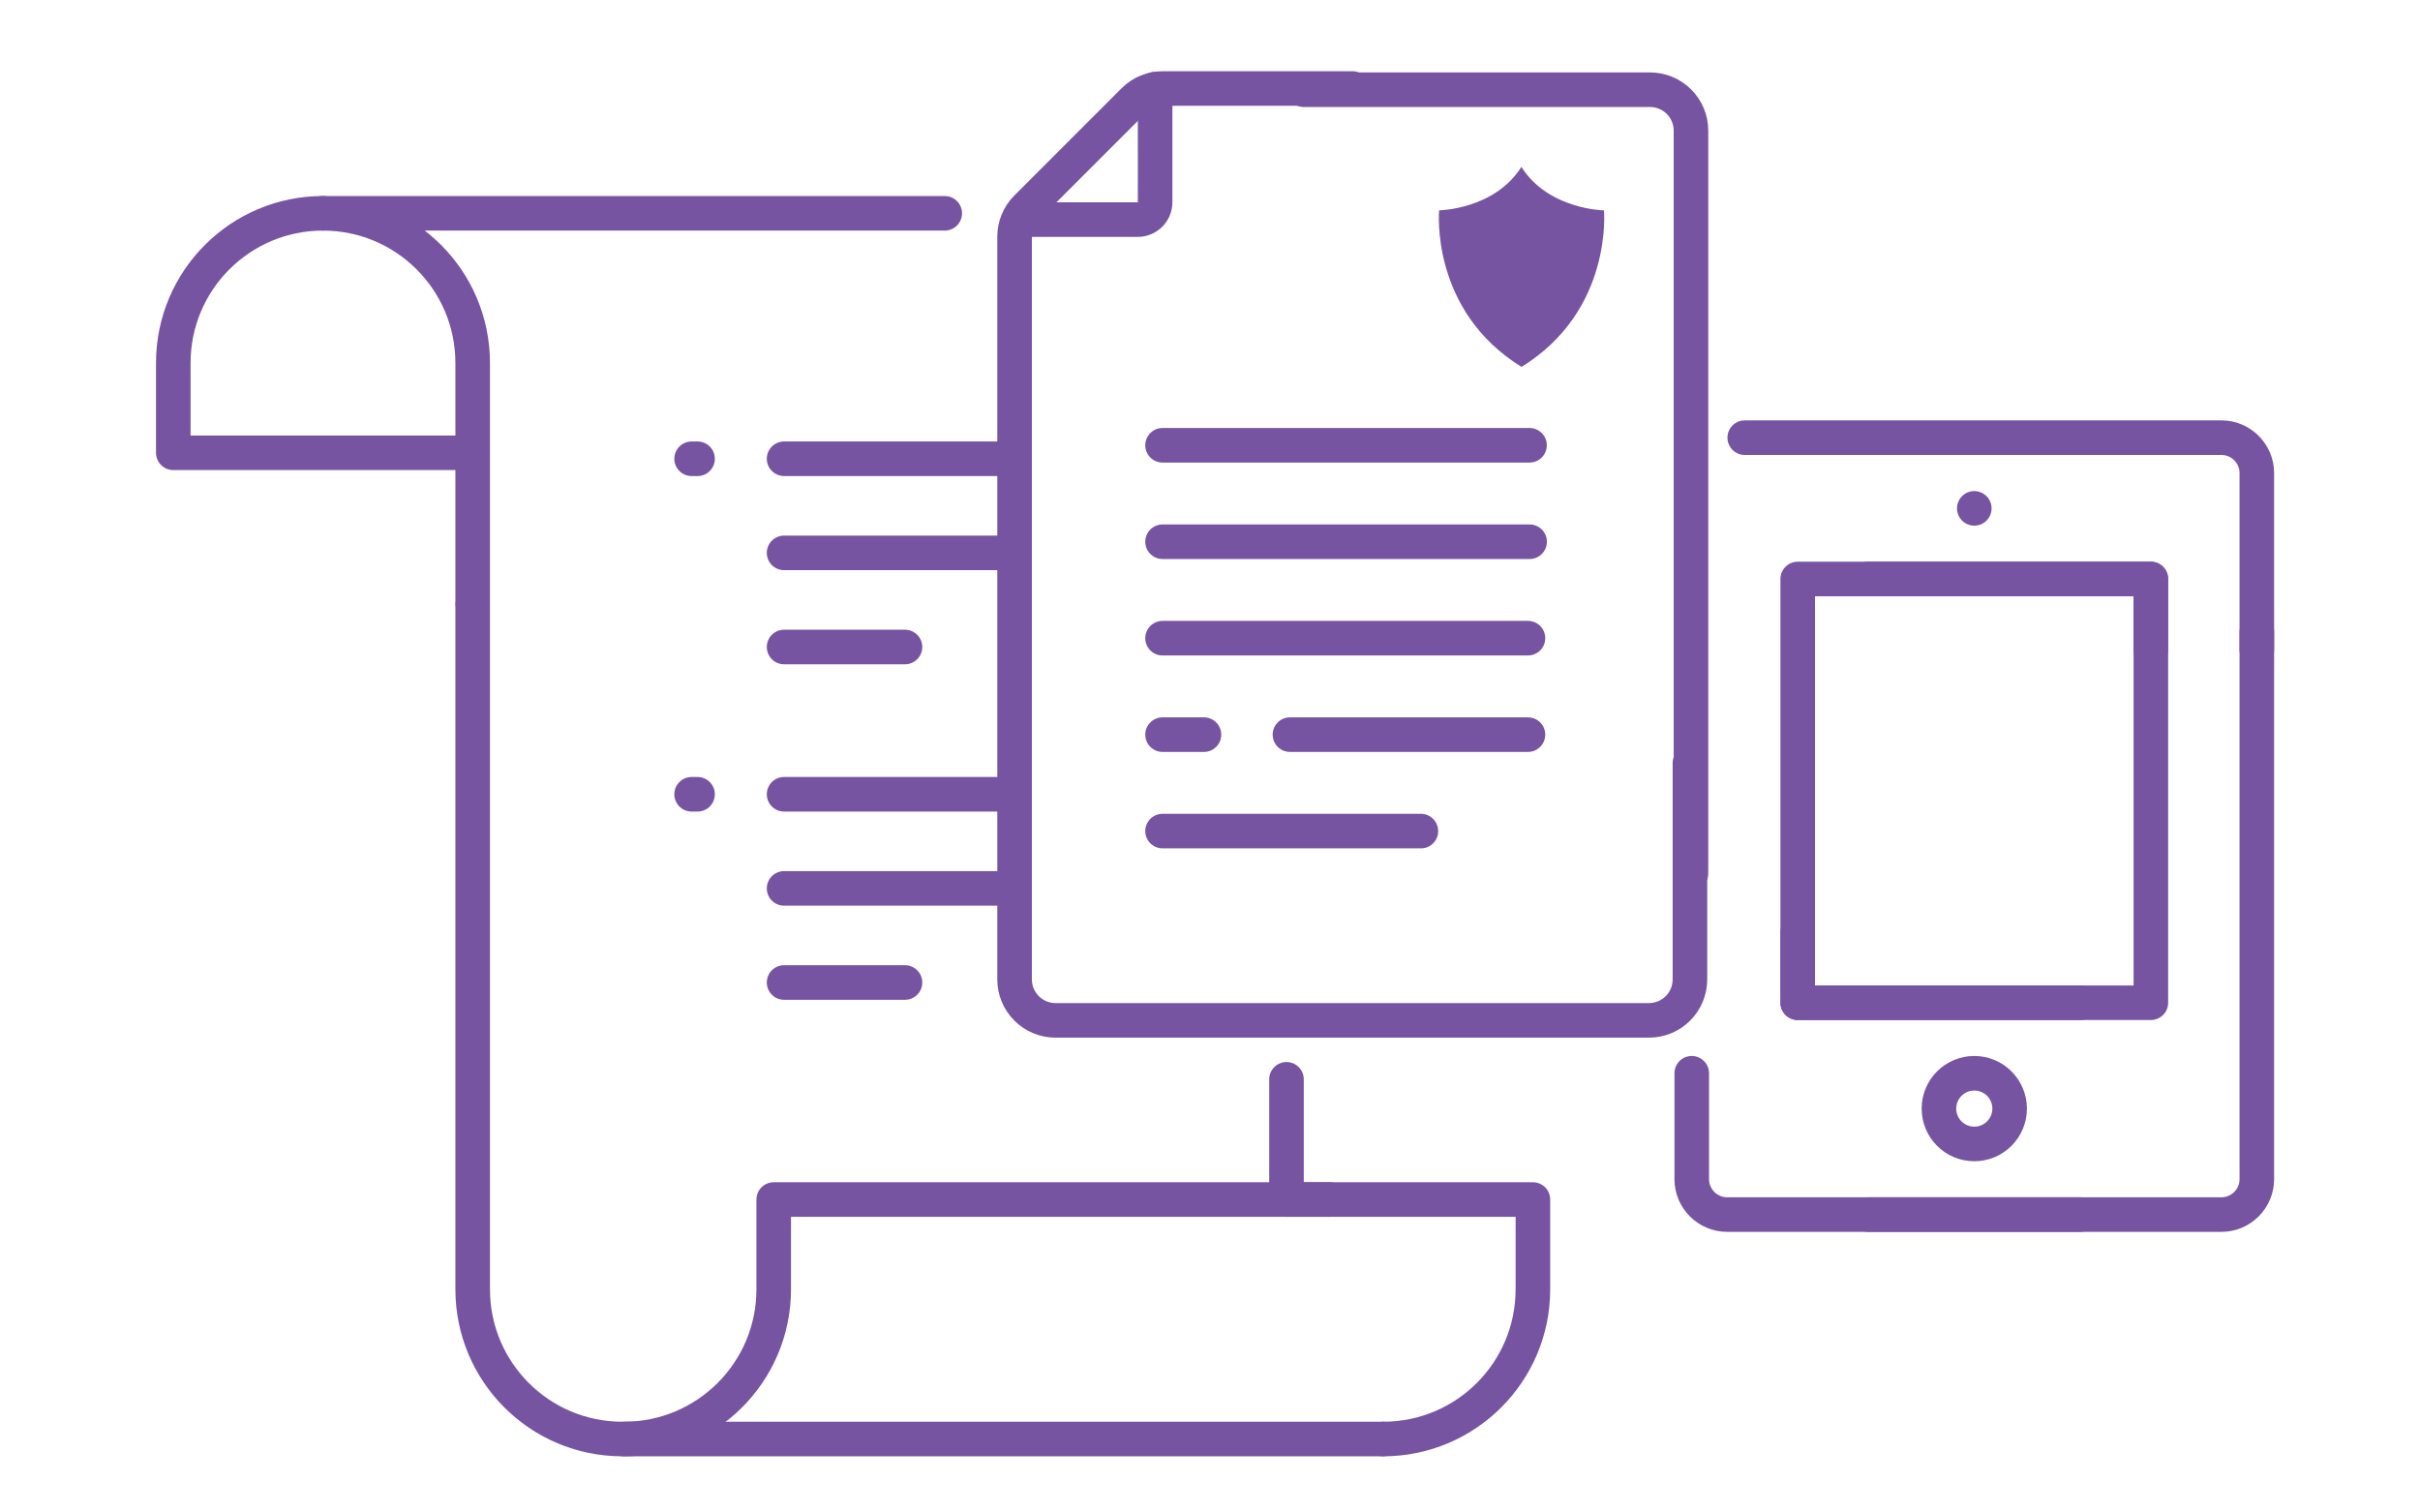
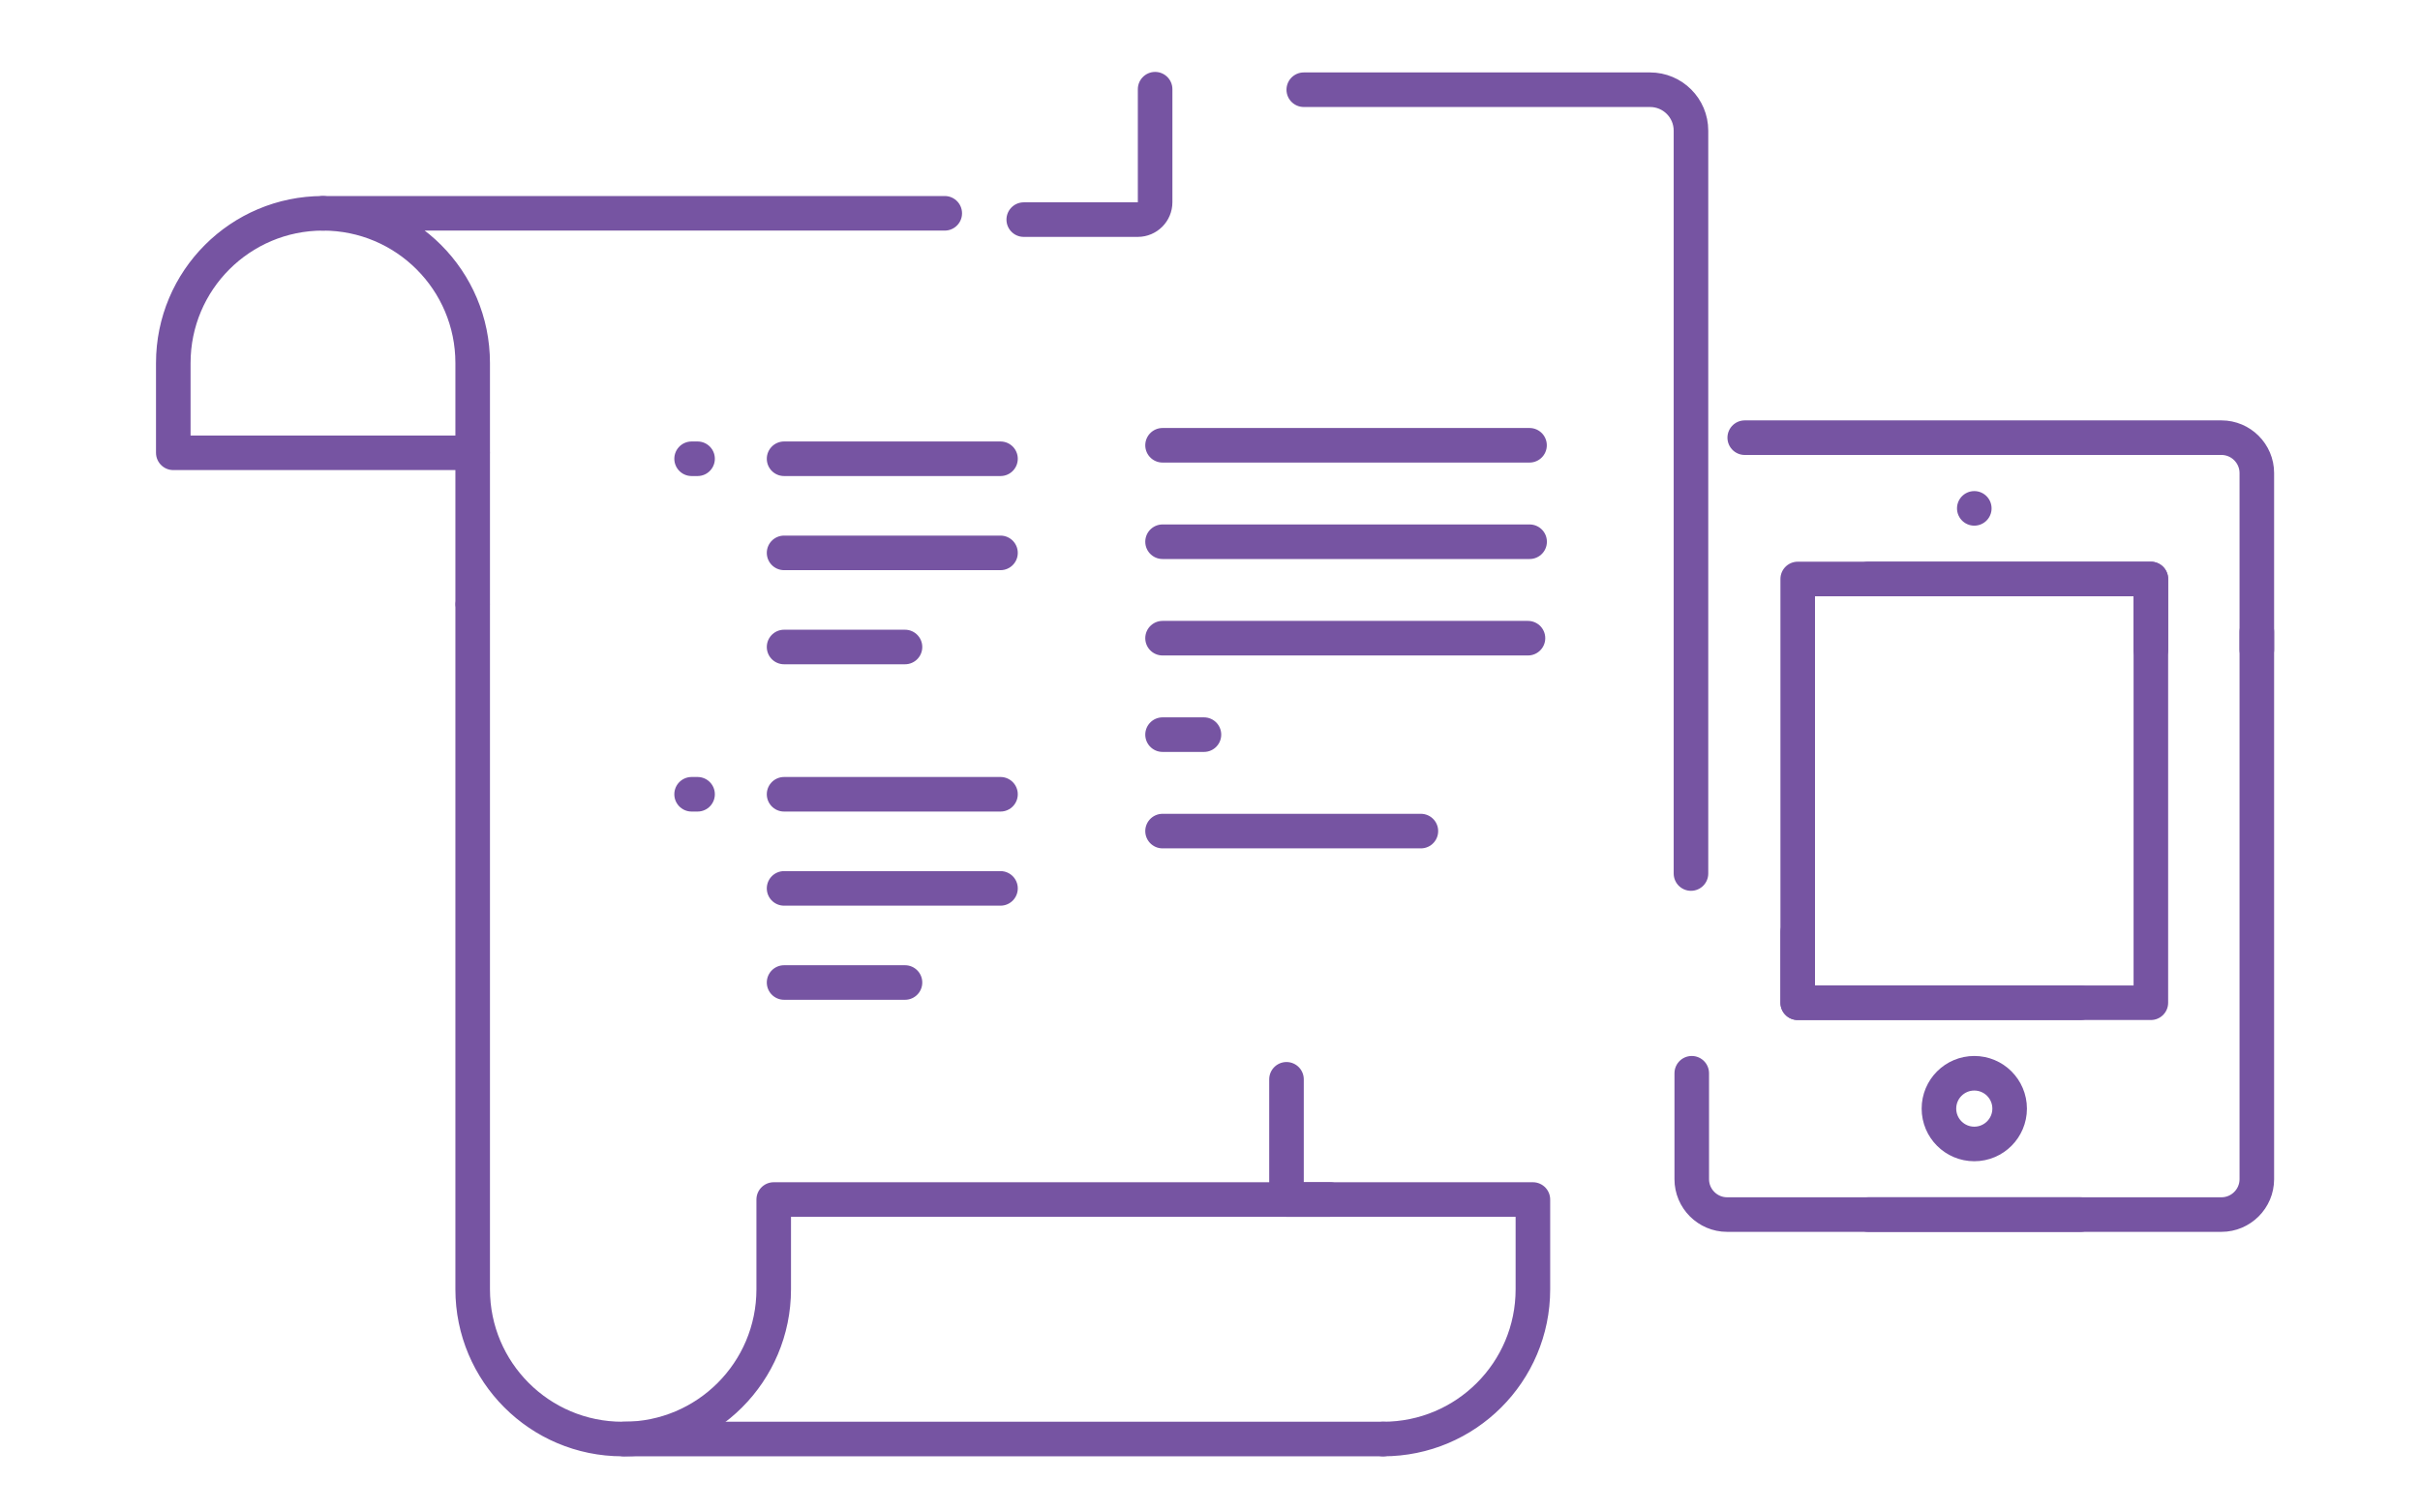
<svg xmlns="http://www.w3.org/2000/svg" id="Layer_1" data-name="Layer 1" viewBox="0 0 280 175">
  <defs>
    <style>
      .cls-1 {
        fill: none;
        stroke: #7654a2;
        stroke-linecap: round;
        stroke-linejoin: round;
        stroke-width: 4px;
      }

      .cls-2 {
        fill: #7654a2;
      }
    </style>
  </defs>
  <path class="cls-1" d="M160.04,166.5c9.56,0,17.32-7.75,17.32-17.32v-10.39h-28.51" />
  <path class="cls-1" d="M72.2,166.5c9.56,0,17.32-7.75,17.32-17.32v-10.39h64.35" />
  <path class="cls-1" d="M109.31,24.68H37.37c9.56,0,17.32,7.75,17.32,17.32v27.77" />
  <path class="cls-1" d="M148.85,137.47v-12.59" />
  <path class="cls-1" d="M54.69,70.05v79.13c0,9.56,7.75,17.32,17.32,17.32h88.03" />
  <path class="cls-1" d="M37.37,24.68c-9.56,0-17.32,7.75-17.32,17.32v10.39h34.63" />
  <line class="cls-1" x1="90.72" y1="53.08" x2="115.76" y2="53.08" />
  <line class="cls-1" x1="80.02" y1="53.08" x2="80.71" y2="53.08" />
  <line class="cls-1" x1="90.72" y1="63.97" x2="115.76" y2="63.97" />
  <line class="cls-1" x1="90.72" y1="74.86" x2="104.71" y2="74.86" />
  <line class="cls-1" x1="90.72" y1="91.9" x2="115.76" y2="91.9" />
  <line class="cls-1" x1="80.02" y1="91.9" x2="80.71" y2="91.9" />
  <line class="cls-1" x1="90.72" y1="102.79" x2="115.76" y2="102.79" />
  <line class="cls-1" x1="90.72" y1="113.68" x2="104.71" y2="113.68" />
  <path class="cls-1" d="M118.45,25.41h13.19c1.11,0,2.01-.9,2.01-2.01v-13.08" />
  <line class="cls-1" x1="134.51" y1="51.52" x2="176.97" y2="51.52" />
  <line class="cls-1" x1="134.51" y1="62.68" x2="176.98" y2="62.68" />
  <line class="cls-1" x1="134.51" y1="96.16" x2="164.4" y2="96.16" />
-   <line class="cls-1" x1="149.25" y1="85" x2="176.79" y2="85" />
  <line class="cls-1" x1="134.51" y1="85" x2="139.3" y2="85" />
  <line class="cls-1" x1="134.51" y1="73.84" x2="176.79" y2="73.84" />
-   <path class="cls-1" d="M156.47,10.24h-21.94c-1.26,0-2.46.5-3.35,1.39l-12.4,12.4c-.89.89-1.39,2.09-1.39,3.35v85.94c0,2.62,2.12,4.74,4.74,4.74h68.66c2.62,0,4.74-2.12,4.74-4.74v-25.05" />
  <path class="cls-1" d="M195.65,101.07V15.12c0-2.62-2.12-4.74-4.74-4.74h-40.06" />
-   <path class="cls-2" d="M166.51,24.34s-1.08,11.58,9.55,18.12h-.03c10.63-6.54,9.55-18.12,9.55-18.12,0,0-6.42-.08-9.55-5.03-3.13,4.95-9.55,5.03-9.55,5.03" />
  <path class="cls-1" d="M201.87,50.64h55.16c2.25,0,4.09,1.84,4.09,4.09v20.43" />
  <path class="cls-1" d="M240.69,140.53h-40.86c-2.25,0-4.09-1.84-4.09-4.09v-12.26" />
  <path class="cls-1" d="M216.17,140.53h40.86c2.25,0,4.09-1.84,4.09-4.09v-63.33" />
  <line class="cls-1" x1="228.43" y1="58.82" x2="228.43" y2="58.82" />
  <circle class="cls-1" cx="228.43" cy="128.27" r="4.09" />
  <polyline class="cls-1" points="240.69 116.02 208 116.02 208 66.99 248.86 66.99 248.86 75.16" />
  <polyline class="cls-1" points="216.17 66.99 248.86 66.99 248.86 116.02 208 116.02 208 107.84" />
</svg>